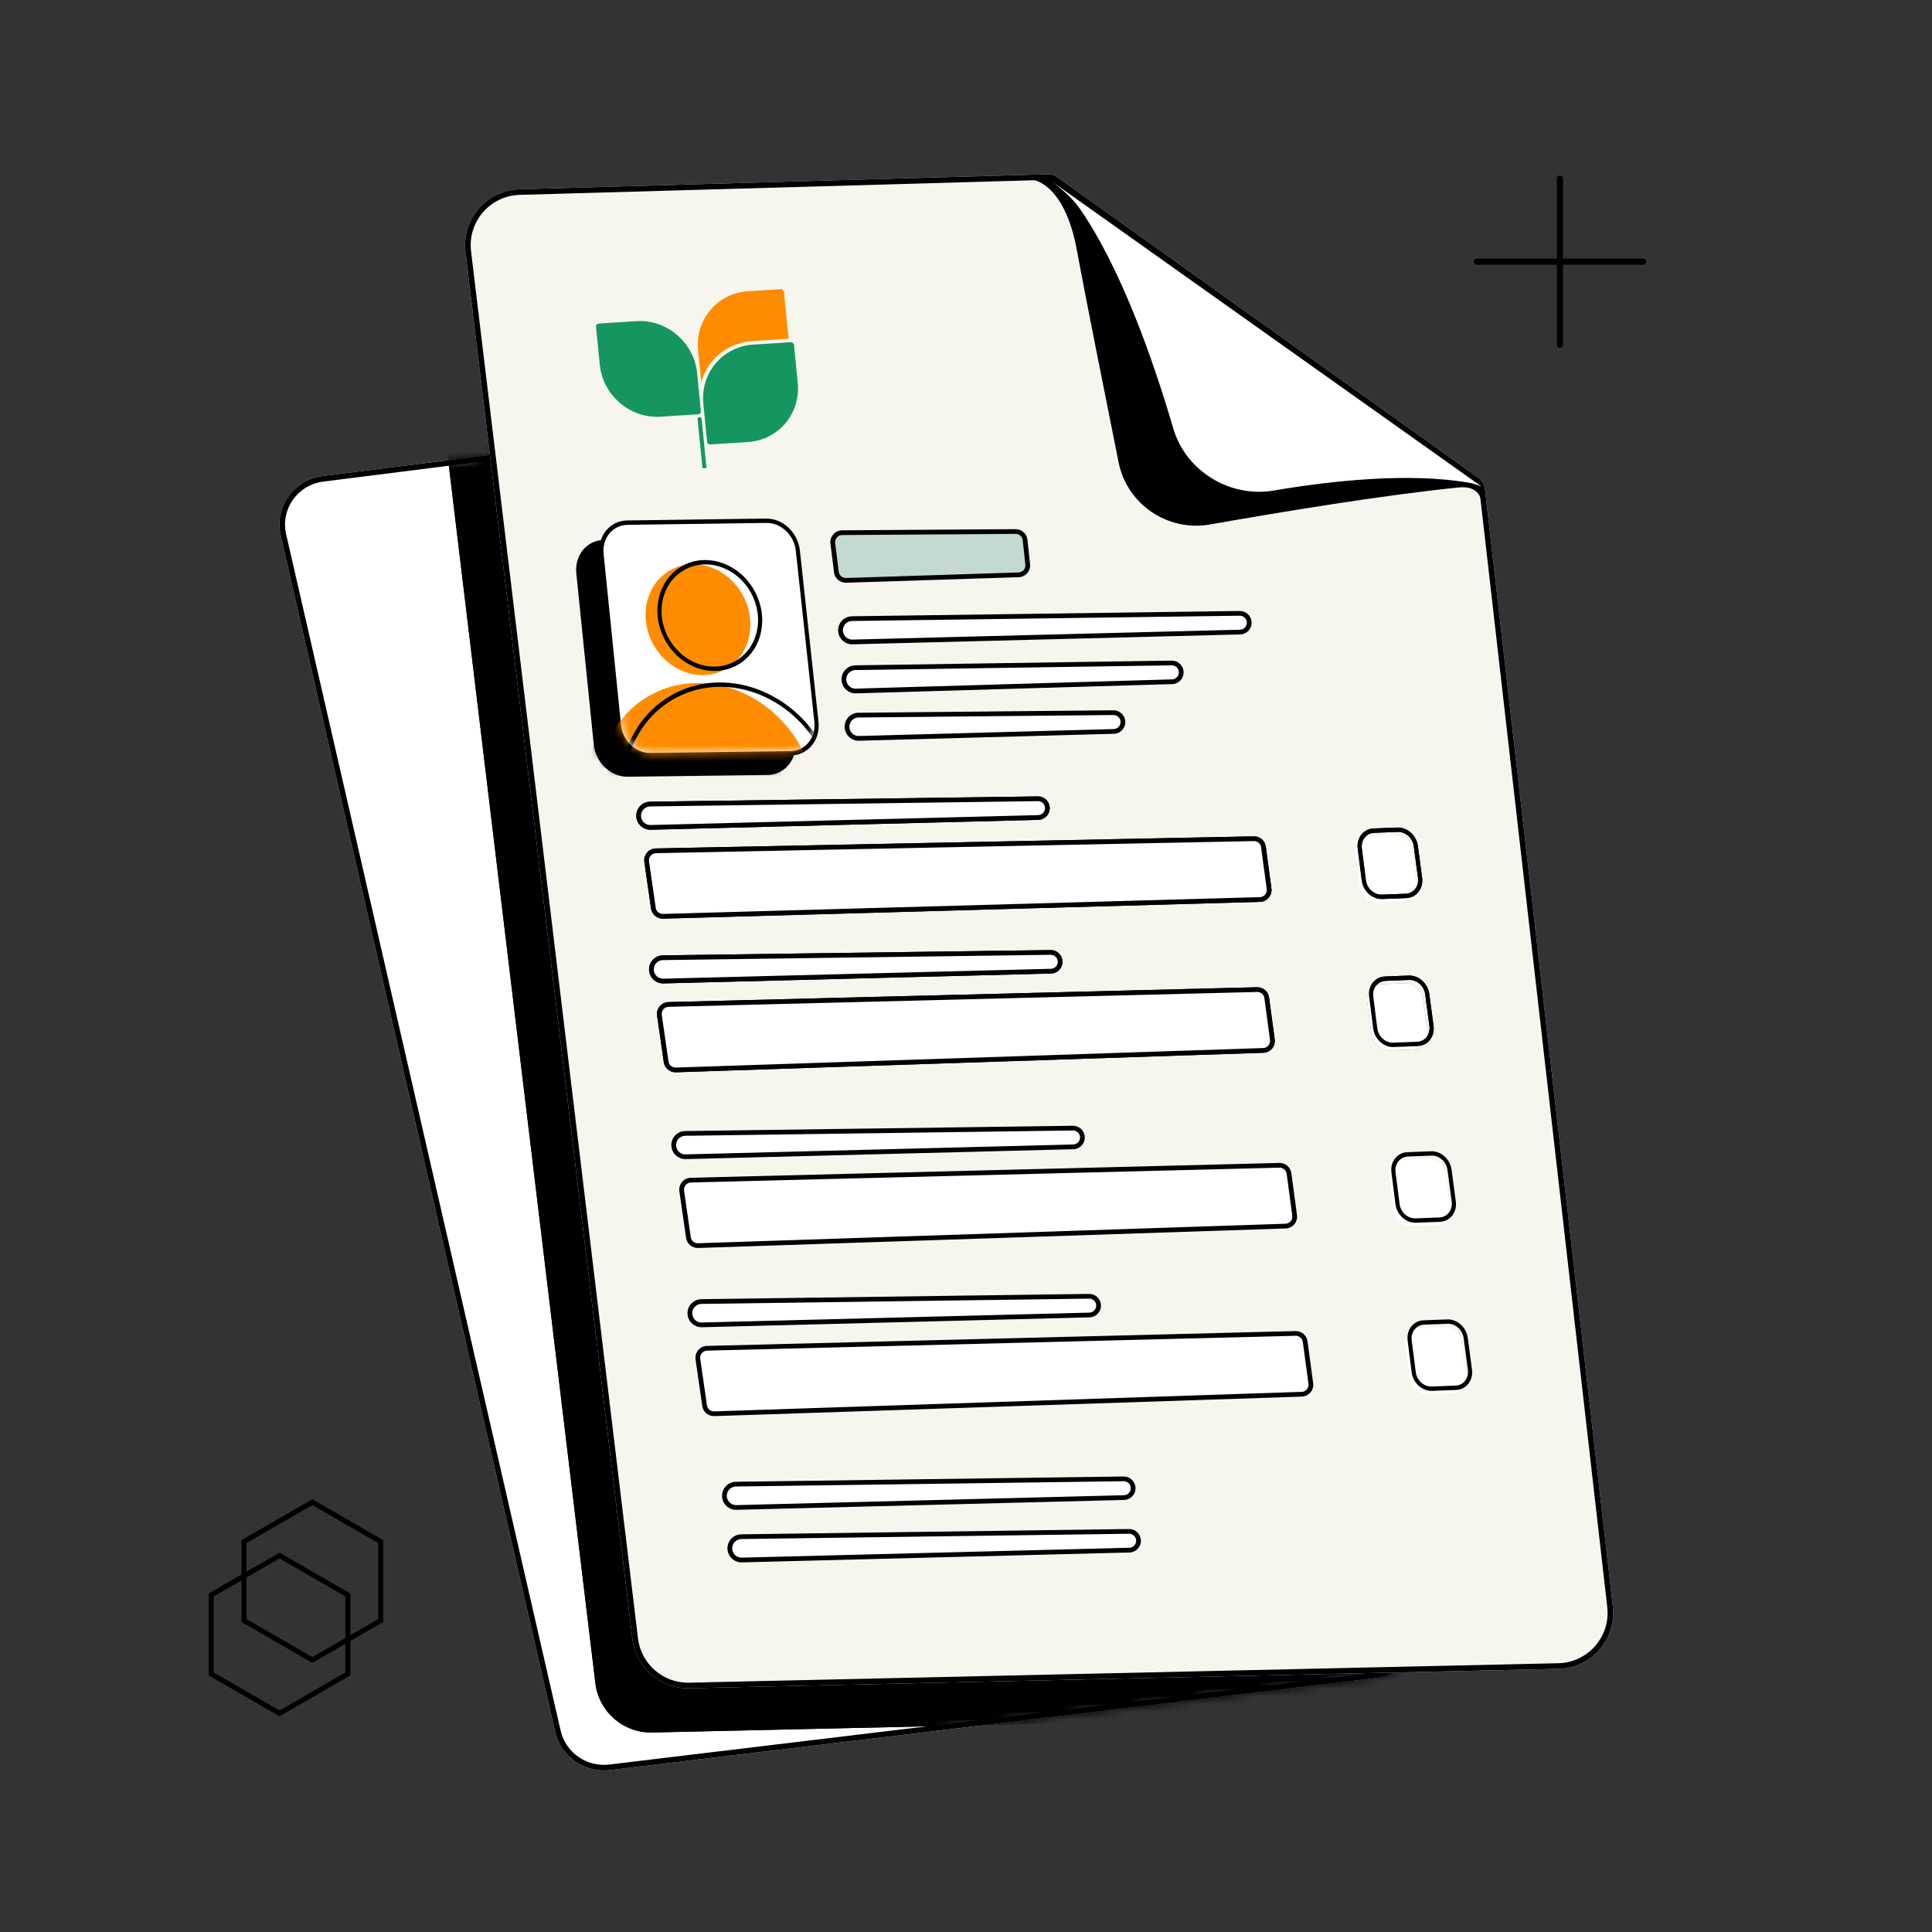
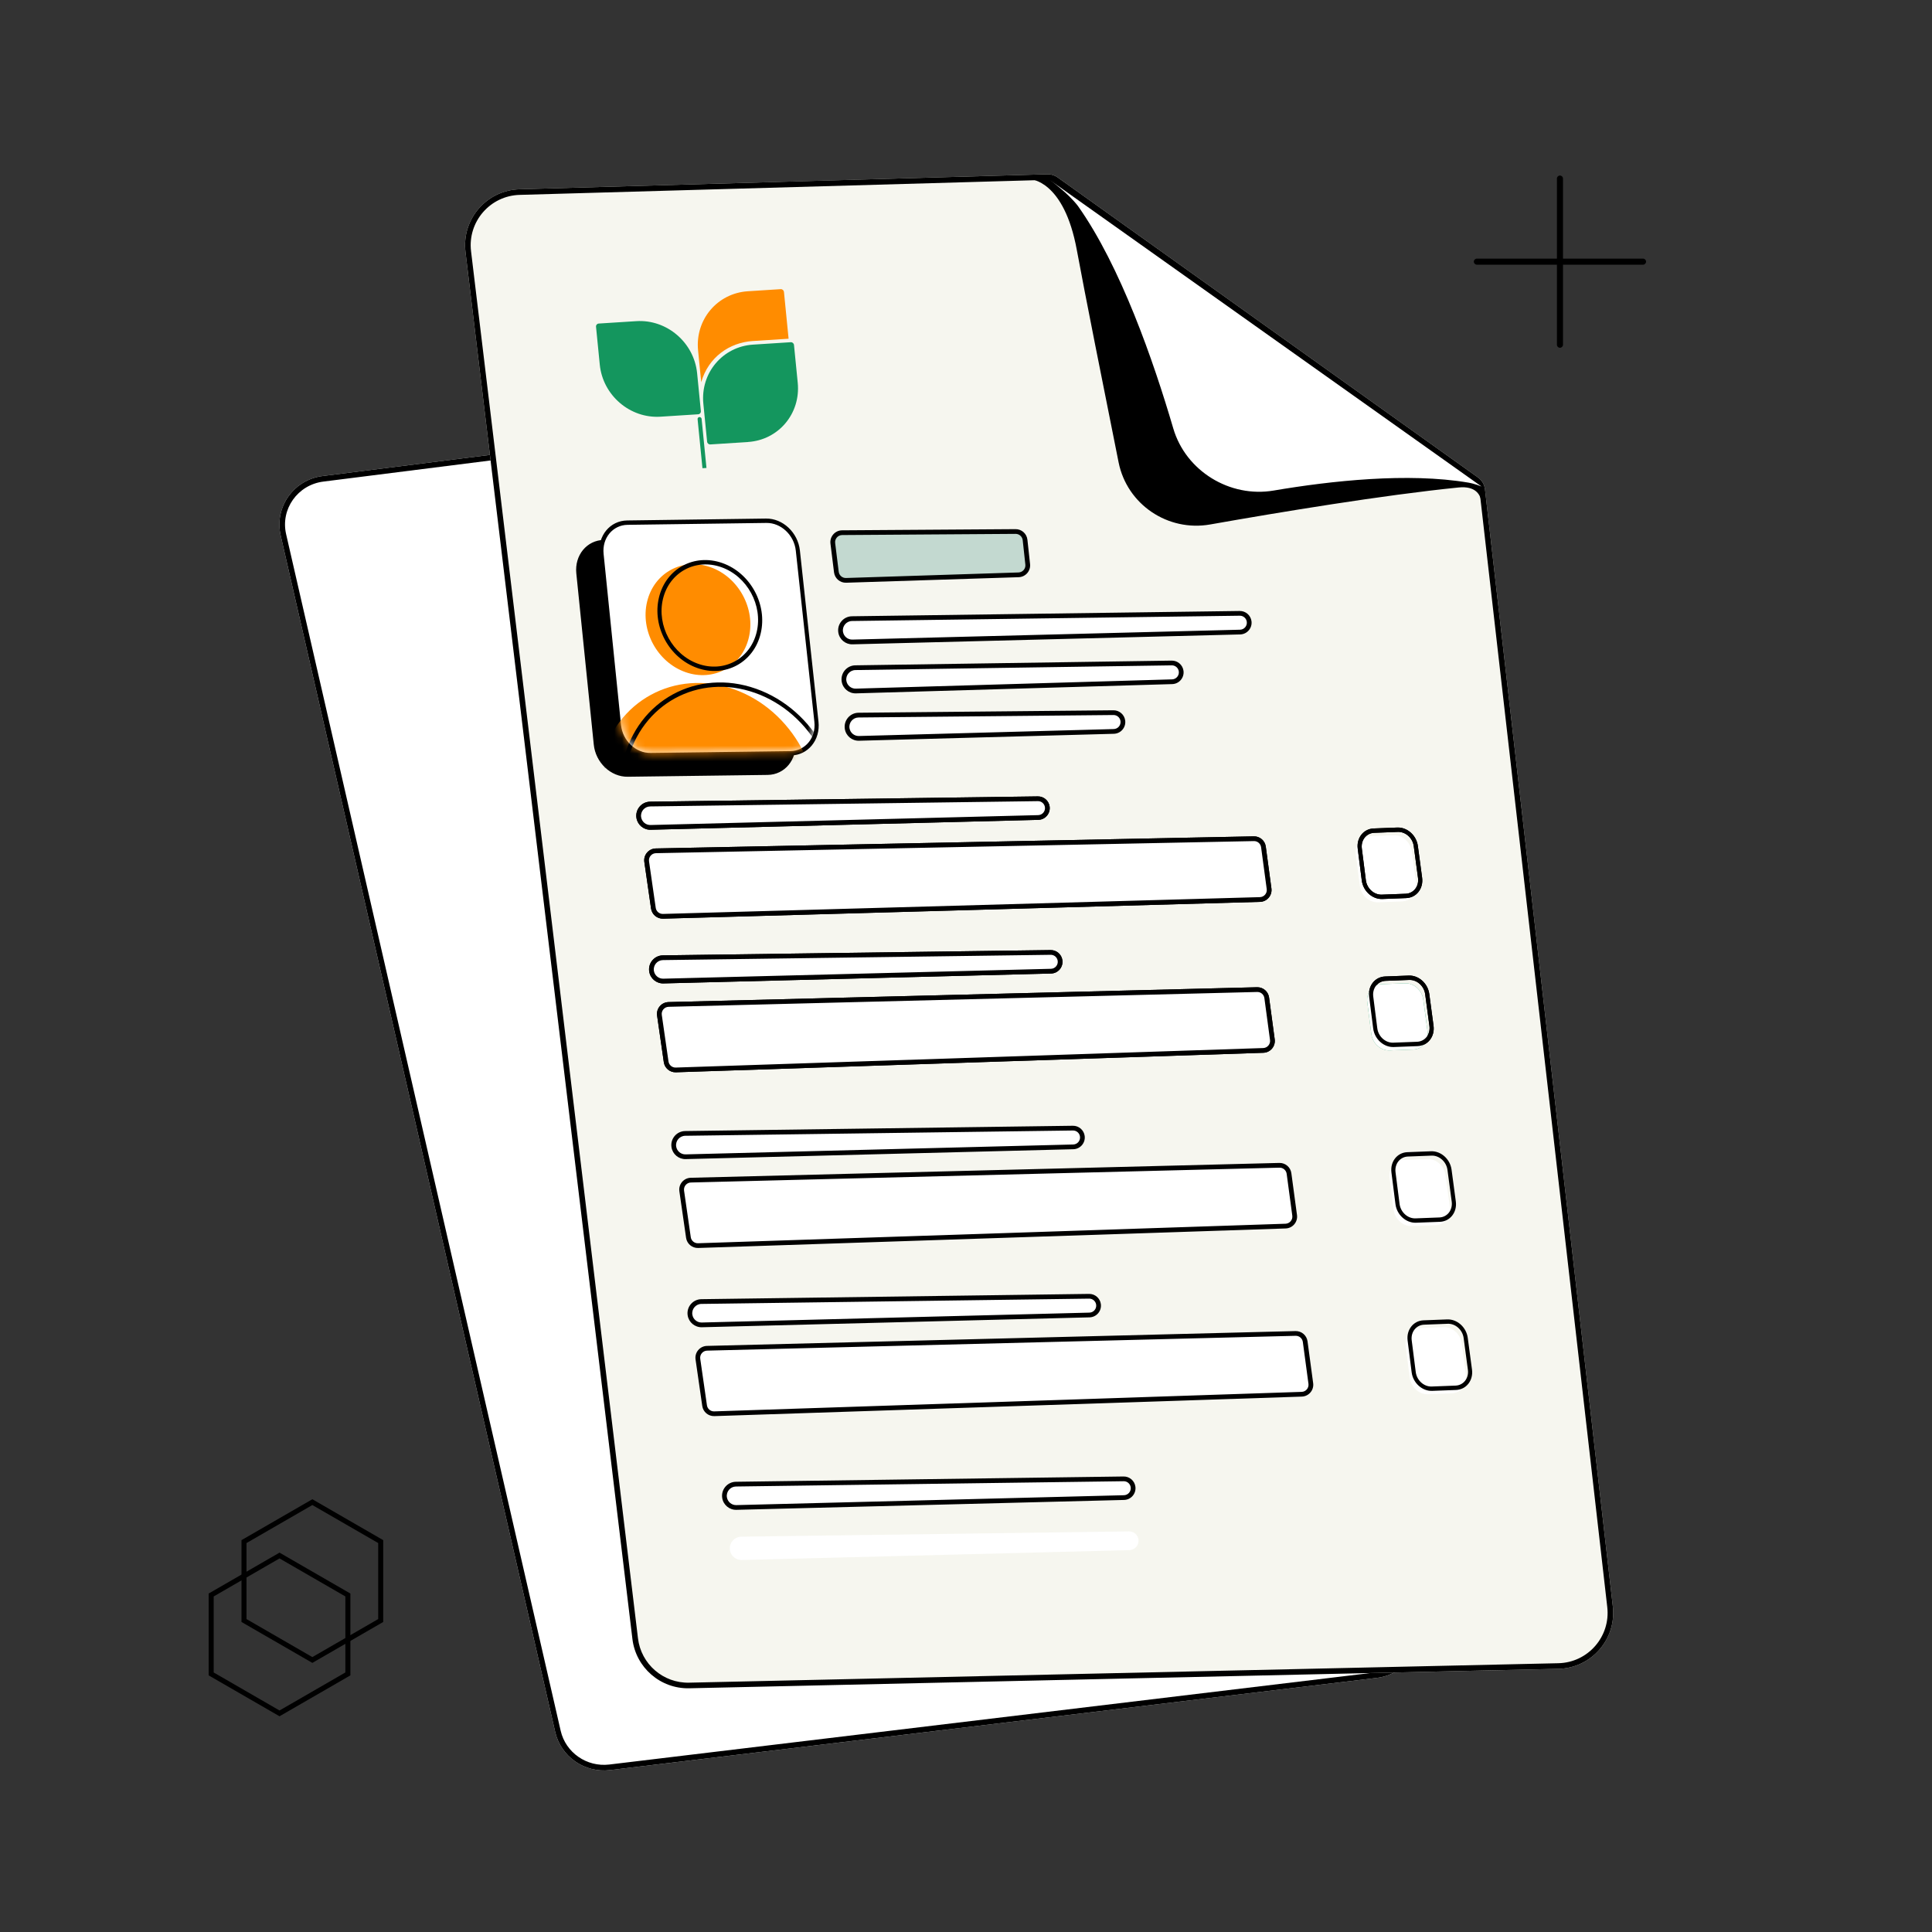
<svg xmlns="http://www.w3.org/2000/svg" width="250" height="250" viewBox="0 0 250 250" fill="none">
  <rect x="0" y="0" width="250" height="250" fill="#333333" stroke="none" />
  <g clip-path="url(#clip0_2679_6031)">
    <path d="M78.93 229.049L178.153 217.12C181.915 216.668 184.455 213.119 183.633 209.461L155.802 84.796C155.668 84.196 155.286 83.68 154.75 83.378L103.243 54.265C102.836 54.035 102.365 53.942 101.901 54.001L41.771 61.596C38.007 62.06 35.478 65.623 36.317 69.28L71.844 224.118C72.576 227.31 75.642 229.444 78.93 229.049Z" fill="white" />
    <path fill-rule="evenodd" clip-rule="evenodd" d="M182.927 209.62L182.926 209.619L155.095 84.954C155.005 84.554 154.751 84.21 154.394 84.008L102.887 54.895C102.615 54.742 102.302 54.68 101.992 54.719L41.86 62.315C38.513 62.727 36.282 65.888 37.023 69.118L72.55 223.956C73.198 226.781 75.917 228.681 78.844 228.329L178.067 216.401C181.412 215.999 183.652 212.85 182.927 209.62ZM41.771 61.596C38.007 62.06 35.478 65.623 36.317 69.28L71.844 224.118C72.576 227.31 75.642 229.444 78.93 229.049L178.153 217.12C181.915 216.668 184.455 213.119 183.633 209.461L155.802 84.796C155.668 84.196 155.286 83.68 154.75 83.378L103.243 54.265C102.836 54.035 102.365 53.942 101.901 54.001L41.771 61.596Z" fill="black" />
    <mask id="mask0_2679_6031" style="mask-type:alpha" maskUnits="userSpaceOnUse" x="36" y="53" width="148" height="177">
-       <path d="M78.932 229.05L178.155 217.121C181.917 216.669 184.457 213.12 183.635 209.462L155.804 84.797C155.67 84.197 155.287 83.681 154.752 83.379L103.245 54.266C102.838 54.036 102.367 53.943 101.903 54.002L41.773 61.597C38.009 62.061 35.48 65.624 36.319 69.281L71.846 224.119C72.579 227.311 75.644 229.445 78.932 229.05Z" fill="#F6F6EF" />
-     </mask>
+       </mask>
    <g mask="url(#mask0_2679_6031)">
      <path d="M84.396 224.183L196.872 221.666C201.137 221.571 204.397 217.829 203.906 213.591L187.363 69.035C187.294 68.424 186.968 67.871 186.467 67.513L132.058 28.675C131.672 28.4 131.207 28.258 130.734 28.272L62.448 30.215C58.179 30.323 54.931 34.082 55.441 38.322L77.042 217.807C77.488 221.508 80.669 224.267 84.396 224.183Z" fill="black" />
      <path fill-rule="evenodd" clip-rule="evenodd" d="M203.186 213.675L203.186 213.674L186.644 69.117C186.597 68.71 186.38 68.341 186.046 68.103L131.637 29.265C131.38 29.081 131.07 28.987 130.754 28.996L62.467 30.939C58.625 31.037 55.701 34.42 56.16 38.235L77.761 217.72C78.162 221.051 81.026 223.534 84.38 223.459L196.856 220.942C200.695 220.856 203.628 217.488 203.186 213.675ZM62.448 30.215C58.179 30.323 54.931 34.082 55.441 38.322L77.042 217.807C77.488 221.508 80.669 224.267 84.396 224.183L196.872 221.666C201.137 221.571 204.397 217.829 203.906 213.591L187.363 69.035C187.294 68.424 186.968 67.871 186.467 67.513L132.058 28.675C131.672 28.4 131.207 28.258 130.734 28.272L62.448 30.215Z" fill="black" />
    </g>
    <path d="M89.189 218.462L201.665 215.945C205.93 215.849 209.19 212.107 208.699 207.87L192.156 63.313C192.087 62.702 191.761 62.149 191.26 61.792L136.851 22.954C136.465 22.678 136 22.537 135.527 22.55L67.241 24.493C62.972 24.602 59.724 28.36 60.234 32.6L81.835 212.085C82.281 215.786 85.462 218.545 89.189 218.462Z" fill="#F6F6EF" />
    <path fill-rule="evenodd" clip-rule="evenodd" d="M207.979 207.953L207.979 207.952L191.437 63.396C191.39 62.988 191.173 62.62 190.839 62.381L136.43 23.543L136.851 22.954L191.26 61.792C191.761 62.149 192.087 62.702 192.156 63.313L208.699 207.87C209.19 212.107 205.93 215.849 201.665 215.945L89.189 218.462C85.462 218.545 82.281 215.786 81.835 212.085L60.234 32.6C59.724 28.36 62.972 24.602 67.241 24.493L135.527 22.55C136 22.537 136.465 22.678 136.851 22.954L136.43 23.543C136.173 23.36 135.863 23.265 135.547 23.274L67.26 25.217C63.418 25.315 60.494 28.698 60.953 32.513L82.554 211.999C82.955 215.33 85.819 217.813 89.173 217.738L201.649 215.22C205.488 215.135 208.421 211.767 207.979 207.953Z" fill="black" />
    <path d="M84.546 117.518L83.678 111.496C83.573 110.767 84.13 110.111 84.866 110.096L162.248 108.529C162.871 108.516 163.404 108.973 163.487 109.591L164.216 115.007C164.313 115.728 163.763 116.374 163.036 116.395L85.794 118.568C85.171 118.586 84.635 118.134 84.546 117.518Z" fill="white" />
    <path fill-rule="evenodd" clip-rule="evenodd" d="M162.243 108.223C163.022 108.207 163.689 108.778 163.792 109.55L164.521 114.966C164.642 115.868 163.956 116.676 163.046 116.701L85.804 118.875C85.026 118.896 84.356 118.332 84.245 117.562L83.377 111.54C83.246 110.629 83.942 109.809 84.862 109.79L162.243 108.223ZM163.185 109.632C163.123 109.169 162.723 108.826 162.256 108.836L84.874 110.402C84.322 110.414 83.905 110.906 83.984 111.452L84.851 117.475C84.918 117.937 85.32 118.275 85.787 118.262L163.029 116.089C163.575 116.074 163.987 115.589 163.914 115.048L163.185 109.632Z" fill="black" />
    <path d="M134.348 105.783L84.189 107.063C83.431 107.082 82.776 106.536 82.659 105.787C82.517 104.88 83.211 104.057 84.13 104.044L134.301 103.36C134.916 103.352 135.44 103.806 135.519 104.417C135.611 105.129 135.066 105.765 134.348 105.783Z" fill="white" />
    <path fill-rule="evenodd" clip-rule="evenodd" d="M134.296 103.054C135.068 103.043 135.724 103.613 135.823 104.378C135.938 105.27 135.255 106.066 134.356 106.089L84.197 107.369C83.285 107.392 82.498 106.736 82.356 105.835C82.185 104.743 83.021 103.753 84.126 103.738L134.296 103.054ZM135.215 104.456C135.156 104 134.765 103.66 134.305 103.667L84.134 104.351C83.402 104.361 82.848 105.017 82.962 105.74C83.055 106.337 83.577 106.772 84.181 106.757L134.34 105.477C134.877 105.463 135.284 104.988 135.215 104.456Z" fill="black" />
    <path d="M108.229 74.026L107.766 70.306C107.675 69.579 108.24 68.935 108.973 68.93L131.417 68.778C132.046 68.774 132.575 69.246 132.643 69.871L132.987 73.026C133.064 73.736 132.521 74.361 131.808 74.383L109.484 75.099C108.851 75.119 108.307 74.654 108.229 74.026Z" fill="#C3D9D0" />
    <path fill-rule="evenodd" clip-rule="evenodd" d="M131.414 68.471C132.2 68.466 132.862 69.056 132.947 69.837L133.29 72.992C133.386 73.879 132.708 74.66 131.816 74.689L109.492 75.404C108.701 75.43 108.021 74.848 107.923 74.063L107.461 70.343C107.348 69.434 108.054 68.629 108.97 68.623L131.414 68.471ZM132.338 69.903C132.287 69.434 131.889 69.08 131.418 69.083L108.974 69.235C108.424 69.239 108.001 69.722 108.069 70.268L108.531 73.987C108.59 74.458 108.998 74.807 109.473 74.792L131.797 74.076C132.332 74.059 132.739 73.591 132.681 73.059L132.338 69.903Z" fill="black" />
    <path d="M160.468 81.791L110.309 83.07C109.551 83.09 108.897 82.544 108.779 81.795C108.637 80.888 109.331 80.064 110.25 80.052L160.421 79.368C161.036 79.359 161.56 79.814 161.639 80.424C161.731 81.137 161.186 81.772 160.468 81.791Z" fill="white" />
    <path fill-rule="evenodd" clip-rule="evenodd" d="M160.416 79.061C161.188 79.05 161.844 79.62 161.943 80.385C162.058 81.277 161.375 82.073 160.476 82.096L110.317 83.376C109.405 83.399 108.618 82.743 108.477 81.842C108.305 80.75 109.141 79.76 110.246 79.745L160.416 79.061ZM161.335 80.463C161.276 80.007 160.885 79.667 160.425 79.673L110.254 80.357C109.522 80.367 108.968 81.023 109.082 81.747C109.175 82.344 109.697 82.779 110.301 82.763L160.46 81.484C160.997 81.47 161.404 80.995 161.335 80.463Z" fill="black" />
    <path d="M151.671 88.215L110.75 89.414C109.991 89.436 109.333 88.89 109.216 88.14C109.074 87.234 109.766 86.412 110.683 86.398L151.617 85.788C152.235 85.779 152.76 86.234 152.839 86.846C152.931 87.558 152.388 88.194 151.671 88.215Z" fill="white" />
    <path fill-rule="evenodd" clip-rule="evenodd" d="M151.615 85.483C152.388 85.471 153.046 86.042 153.145 86.808C153.26 87.7 152.58 88.496 151.682 88.522L110.761 89.721C109.847 89.748 109.056 89.091 108.915 88.189C108.744 87.099 109.577 86.109 110.68 86.093L151.615 85.483ZM152.537 86.887C152.478 86.429 152.085 86.089 151.624 86.096L110.69 86.706C109.959 86.716 109.407 87.372 109.52 88.094C109.614 88.692 110.138 89.126 110.743 89.109L151.664 87.91C152.2 87.894 152.606 87.419 152.537 86.887Z" fill="black" />
    <path d="M144.125 94.646L111.151 95.545C110.395 95.565 109.741 95.021 109.623 94.273C109.481 93.366 110.178 92.544 111.096 92.535L144.08 92.216C144.696 92.21 145.218 92.665 145.297 93.276C145.389 93.99 144.844 94.626 144.125 94.646Z" fill="white" />
    <path fill-rule="evenodd" clip-rule="evenodd" d="M144.076 91.91C144.847 91.903 145.501 92.473 145.6 93.237L145.296 93.276L145.6 93.237C145.715 94.13 145.033 94.928 144.132 94.952L111.159 95.851C110.248 95.876 109.461 95.221 109.32 94.321C109.149 93.229 109.987 92.24 111.092 92.229L144.076 91.91ZM144.992 93.315C144.933 92.859 144.542 92.518 144.082 92.523L111.098 92.842C110.366 92.849 109.812 93.504 109.925 94.226C110.018 94.822 110.539 95.255 111.142 95.239L144.116 94.34C144.654 94.325 145.061 93.849 144.992 93.315Z" fill="black" />
    <path d="M86.198 137.399L85.33 131.375C85.226 130.649 85.779 129.994 86.512 129.976L162.668 128.056C163.293 128.04 163.83 128.497 163.913 129.117L164.642 134.535C164.739 135.253 164.194 135.898 163.469 135.923L87.452 138.449C86.828 138.469 86.288 138.017 86.198 137.399Z" fill="white" />
    <path fill-rule="evenodd" clip-rule="evenodd" d="M162.661 127.749C163.443 127.729 164.114 128.301 164.218 129.076L164.947 134.493C165.068 135.392 164.386 136.198 163.48 136.228L87.463 138.754C86.683 138.78 86.008 138.215 85.896 137.442L85.028 131.418C84.897 130.51 85.588 129.692 86.505 129.669L162.661 127.749ZM163.611 129.157C163.548 128.692 163.146 128.349 162.677 128.361L86.521 130.281C85.971 130.295 85.556 130.786 85.635 131.331L86.503 137.354C86.569 137.818 86.975 138.157 87.443 138.142L163.459 135.616C164.003 135.598 164.412 135.114 164.34 134.575L163.611 129.157Z" fill="black" />
    <path d="M136.001 125.668L85.842 126.947C85.085 126.967 84.43 126.421 84.312 125.672C84.17 124.764 84.865 123.941 85.783 123.929L135.954 123.245C136.569 123.236 137.094 123.691 137.172 124.301C137.264 125.014 136.719 125.649 136.001 125.668Z" fill="white" />
    <path fill-rule="evenodd" clip-rule="evenodd" d="M135.949 122.939C136.72 122.928 137.376 123.498 137.475 124.263C137.59 125.155 136.908 125.951 136.008 125.974L85.849 127.254C84.938 127.277 84.15 126.621 84.009 125.72C83.838 124.628 84.673 123.638 85.778 123.623L135.949 122.939ZM136.867 124.341C136.809 123.885 136.417 123.545 135.957 123.551L85.786 124.235C85.054 124.245 84.501 124.901 84.614 125.625C84.708 126.222 85.229 126.657 85.833 126.641L135.992 125.362C136.529 125.348 136.936 124.873 136.867 124.341Z" fill="black" />
    <path d="M145.447 193.787L95.288 195.066C94.53 195.086 93.875 194.54 93.758 193.791C93.615 192.884 94.31 192.06 95.228 192.048L145.399 191.364C146.015 191.355 146.539 191.81 146.618 192.421C146.709 193.133 146.165 193.769 145.447 193.787Z" fill="white" />
    <path fill-rule="evenodd" clip-rule="evenodd" d="M145.395 191.057C146.166 191.046 146.823 191.616 146.921 192.381C147.036 193.273 146.354 194.069 145.454 194.092L95.295 195.372C94.384 195.395 93.596 194.739 93.455 193.838C93.284 192.746 94.119 191.756 95.224 191.741L145.395 191.057ZM146.314 192.459C146.255 192.003 145.863 191.663 145.403 191.669L95.233 192.353C94.5 192.363 93.947 193.02 94.06 193.743C94.154 194.34 94.676 194.775 95.28 194.76L145.439 193.48C145.975 193.466 146.382 192.991 146.314 192.459Z" fill="black" />
    <path d="M146.145 200.585L95.986 201.864C95.228 201.884 94.573 201.338 94.456 200.589C94.314 199.681 95.008 198.858 95.927 198.846L146.097 198.162C146.713 198.153 147.237 198.608 147.316 199.218C147.408 199.931 146.863 200.566 146.145 200.585Z" fill="white" />
-     <path fill-rule="evenodd" clip-rule="evenodd" d="M146.092 197.856C146.863 197.845 147.52 198.415 147.619 199.18C147.734 200.072 147.051 200.868 146.152 200.891L95.993 202.171C95.081 202.194 94.294 201.538 94.152 200.637C93.981 199.545 94.817 198.555 95.921 198.54L146.092 197.856ZM147.011 199.258C146.952 198.802 146.561 198.462 146.101 198.468L95.93 199.152C95.198 199.162 94.644 199.818 94.758 200.542C94.851 201.139 95.373 201.574 95.977 201.558L146.136 200.279C146.673 200.265 147.08 199.79 147.011 199.258Z" fill="black" />
    <path d="M96.146 69.901L78.185 70.147C76.118 70.175 74.616 71.99 74.841 74.188L77.099 96.344C77.321 98.52 79.15 100.253 81.195 100.227L99.304 99.991C101.383 99.964 102.888 98.132 102.648 95.922L100.242 73.756C100.007 71.591 98.183 69.874 96.146 69.901Z" fill="black" />
    <path fill-rule="evenodd" clip-rule="evenodd" d="M99.977 73.764C99.758 71.753 98.064 70.159 96.174 70.184L78.212 70.43C76.293 70.457 74.899 72.141 75.107 74.183L77.365 96.339C77.571 98.359 79.269 99.969 81.169 99.944L99.278 99.708C101.208 99.683 102.606 97.982 102.383 95.93L99.977 73.764ZM96.12 69.618C98.301 69.589 100.256 71.428 100.508 73.749L102.914 95.914C103.171 98.283 101.559 100.245 99.332 100.274L81.223 100.51C79.031 100.538 77.071 98.681 76.834 96.35L74.575 74.194C74.335 71.838 75.944 69.895 78.159 69.864L96.12 69.618Z" fill="black" />
    <mask id="mask1_2679_6031" style="mask-type:alpha" maskUnits="userSpaceOnUse" x="75" y="70" width="28" height="30">
      <path d="M95.968 70.146L78.412 70.386C76.345 70.414 74.843 72.228 75.068 74.427L77.277 96.103C77.499 98.279 79.328 100.012 81.374 99.986L99.074 99.755C101.153 99.728 102.658 97.897 102.418 95.686L100.064 74.001C99.829 71.835 98.004 70.118 95.968 70.146Z" fill="black" />
    </mask>
    <g mask="url(#mask1_2679_6031)">
-       <path d="M102.35 110.781C100.475 118.631 92.785 122.818 85.174 120.133C77.563 117.447 72.913 108.906 74.788 101.056C76.663 93.207 84.353 89.02 91.965 91.705C99.576 94.391 104.225 102.931 102.35 110.781Z" fill="black" />
      <path fill-rule="evenodd" clip-rule="evenodd" d="M88.16 119.53C95.484 122.114 102.885 118.085 104.689 110.531C106.494 102.977 102.019 94.758 94.695 92.173C87.371 89.589 79.97 93.618 78.166 101.172C76.361 108.727 80.836 116.945 88.16 119.53ZM88.032 120.065C95.643 122.751 103.333 118.564 105.208 110.714C107.084 102.864 102.434 94.323 94.823 91.638C87.212 88.952 79.522 93.139 77.647 100.989C75.772 108.839 80.421 117.38 88.032 120.065Z" fill="black" />
    </g>
    <path d="M93.901 85.024C93.005 88.773 89.332 90.773 85.697 89.491C82.061 88.208 79.84 84.128 80.736 80.378C81.631 76.629 85.305 74.629 88.94 75.912C92.576 77.194 94.797 81.274 93.901 85.024Z" fill="black" />
-     <path fill-rule="evenodd" clip-rule="evenodd" d="M87.358 88.419C90.706 89.6 94.09 87.758 94.915 84.304C95.74 80.85 93.694 77.093 90.346 75.911C86.997 74.729 83.613 76.572 82.788 80.025C81.963 83.479 84.009 87.237 87.358 88.419ZM87.23 88.954C90.865 90.237 94.539 88.237 95.434 84.488C96.33 80.738 94.109 76.658 90.473 75.375C86.838 74.093 83.165 76.093 82.269 79.842C81.373 83.592 83.594 87.672 87.23 88.954Z" fill="black" />
    <path d="M99.144 67.384L81.183 67.63C79.116 67.658 77.614 69.472 77.839 71.671L80.097 93.827C80.319 96.002 82.148 97.736 84.194 97.709L102.302 97.474C104.381 97.446 105.886 95.615 105.646 93.404L103.24 71.239C103.005 69.073 101.181 67.356 99.144 67.384Z" fill="white" />
    <path fill-rule="evenodd" clip-rule="evenodd" d="M102.975 71.246C102.757 69.236 101.062 67.641 99.172 67.667L81.21 67.913C79.291 67.939 77.897 69.623 78.105 71.665L80.363 93.821C80.569 95.841 82.267 97.451 84.167 97.426L102.276 97.191C104.206 97.165 105.604 95.465 105.381 93.412L102.975 71.246ZM99.118 67.101C101.299 67.071 103.254 68.911 103.506 71.231L105.912 93.397C106.169 95.765 104.557 97.728 102.33 97.757L84.221 97.992C82.029 98.021 80.069 96.164 79.832 93.832L77.573 71.677C77.333 69.321 78.942 67.377 81.157 67.347L99.118 67.101Z" fill="black" />
    <mask id="mask2_2679_6031" style="mask-type:alpha" maskUnits="userSpaceOnUse" x="78" y="67" width="28" height="31">
      <path d="M98.966 67.628L81.41 67.869C79.343 67.897 77.841 69.711 78.066 71.91L80.275 93.586C80.497 95.761 82.326 97.495 84.372 97.468L102.072 97.238C104.151 97.211 105.656 95.379 105.416 93.169L103.062 71.483C102.827 69.318 101.002 67.601 98.966 67.628Z" fill="white" />
    </mask>
    <g mask="url(#mask2_2679_6031)">
      <path d="M105.348 108.264C103.473 116.114 95.783 120.301 88.172 117.615C80.561 114.93 75.911 106.389 77.786 98.539C79.662 90.689 87.352 86.502 94.963 89.188C102.574 91.873 107.223 100.414 105.348 108.264Z" fill="#FF8C00" />
      <path fill-rule="evenodd" clip-rule="evenodd" d="M91.158 117.012C98.482 119.596 105.883 115.567 107.687 108.013C109.492 100.459 105.017 92.24 97.693 89.656C90.369 87.072 82.969 91.1 81.164 98.655C79.359 106.209 83.834 114.428 91.158 117.012ZM91.03 117.548C98.641 120.233 106.331 116.046 108.207 108.196C110.082 100.346 105.432 91.806 97.821 89.12C90.21 86.435 82.52 90.621 80.645 98.472C78.769 106.322 83.419 114.862 91.03 117.548Z" fill="black" />
    </g>
    <path d="M96.899 82.506C96.003 86.256 92.33 88.256 88.695 86.973C85.059 85.69 82.838 81.611 83.734 77.861C84.629 74.111 88.303 72.111 91.938 73.394C95.574 74.677 97.795 78.756 96.899 82.506Z" fill="#FF8C00" />
    <path fill-rule="evenodd" clip-rule="evenodd" d="M90.356 85.901C93.704 87.083 97.088 85.241 97.913 81.787C98.738 78.333 96.692 74.575 93.344 73.393C89.995 72.212 86.611 74.054 85.786 77.508C84.961 80.962 87.007 84.72 90.356 85.901ZM90.228 86.437C93.863 87.72 97.537 85.72 98.432 81.97C99.328 78.22 97.107 74.141 93.472 72.858C89.836 71.575 86.162 73.575 85.267 77.325C84.371 81.074 86.592 85.154 90.228 86.437Z" fill="black" />
    <path d="M96.793 57.199L91.916 57.51C91.707 57.522 91.521 57.362 91.5 57.152L91.014 52.243C90.621 48.273 93.501 44.847 97.447 44.594L102.328 44.282C102.536 44.27 102.721 44.43 102.742 44.64L103.227 49.54C103.621 53.516 100.738 56.941 96.79 57.192" fill="#14965E" />
    <path d="M90.207 48.3L90.693 53.207C90.71 53.417 90.556 53.596 90.347 53.608L85.473 53.92C81.523 54.172 78.004 51.155 77.61 47.181L77.125 42.279C77.103 42.067 77.256 41.883 77.467 41.868L82.342 41.557C86.29 41.304 89.812 44.322 90.207 48.298" fill="#14965E" />
    <path d="M90.791 54.236L91.417 60.553L90.897 60.586L90.271 54.269C90.254 54.171 90.292 54.073 90.371 54.016C90.449 53.959 90.555 53.953 90.643 53.999C90.732 54.045 90.789 54.137 90.791 54.236Z" fill="#14965E" />
    <path d="M90.738 49.456L90.331 45.34C89.937 41.369 92.817 37.944 96.764 37.689L101.029 37.416C101.238 37.407 101.422 37.566 101.444 37.776L102.043 43.831L97.403 44.128C94.383 44.321 91.655 46.228 90.738 49.456Z" fill="#FF8C00" />
    <path d="M191.698 65.131L191.648 64.689C191.503 64.022 190.937 62.857 188.751 63.078C178.91 64.071 165.584 66.278 156.599 67.865C151.122 68.832 145.842 65.284 144.747 59.831C142.921 50.733 140.346 37.818 139.339 32.342C137.677 23.306 133.338 23.2 133.338 23.2C133.338 23.2 134.934 22.501 136.37 23.45C155.834 36.316 191.407 62.54 191.407 62.54L191.648 64.689C191.705 64.947 191.698 65.131 191.698 65.131Z" fill="black" />
    <path d="M135.864 23.309L191.706 62.951C191.706 62.951 190.854 62.595 190.014 62.452C182.197 61.121 172.203 62.222 164.809 63.477C159.137 64.44 153.439 60.954 151.82 55.434C149.273 46.745 145.012 34.455 139.483 26.651C138.218 25.005 136.067 23.453 135.864 23.309Z" fill="white" />
    <path d="M180.33 108.079L177.27 108.198C176.105 108.243 175.285 109.287 175.442 110.523L175.965 114.632C176.121 115.855 177.176 116.806 178.329 116.762L181.416 116.645C182.587 116.6 183.41 115.547 183.244 114.304L182.693 110.194C182.53 108.977 181.477 108.035 180.33 108.079Z" fill="white" />
    <path fill-rule="evenodd" clip-rule="evenodd" d="M182.941 109.496C182.798 108.433 181.879 107.61 180.877 107.649L177.818 107.767C176.8 107.807 176.084 108.718 176.221 109.798L176.744 113.907C176.88 114.975 177.802 115.806 178.808 115.767L181.896 115.65C182.919 115.611 183.637 114.691 183.491 113.606L182.941 109.496ZM180.809 107.084C182.102 107.034 183.288 108.096 183.472 109.467L184.022 113.577C184.21 114.977 183.283 116.164 181.963 116.214L178.876 116.332C177.577 116.381 176.388 115.31 176.213 113.931L175.69 109.822C175.513 108.43 176.437 107.254 177.749 107.203L180.809 107.084Z" fill="black" />
    <path d="M181.812 127.239L178.753 127.357C177.588 127.402 176.767 128.446 176.925 129.682L177.448 133.791C177.603 135.014 178.659 135.966 179.811 135.922L182.899 135.804C184.07 135.759 184.892 134.706 184.726 133.463L184.175 129.353C184.012 128.136 182.96 127.194 181.812 127.239Z" fill="#14965E" />
    <path fill-rule="evenodd" clip-rule="evenodd" d="M184.418 128.651C184.276 127.588 183.357 126.765 182.355 126.804L179.295 126.923C178.278 126.962 177.561 127.873 177.699 128.953L178.222 133.062C178.358 134.13 179.279 134.961 180.286 134.923L183.373 134.805C184.396 134.766 185.114 133.846 184.969 132.761L184.418 128.651ZM182.287 126.24C183.579 126.189 184.765 127.251 184.949 128.622L185.5 132.732C185.687 134.132 184.761 135.319 183.441 135.369L180.354 135.487C179.055 135.537 177.866 134.465 177.691 133.087L177.167 128.978C176.99 127.585 177.915 126.409 179.227 126.358L182.287 126.24Z" fill="black" />
    <path fill-rule="evenodd" clip-rule="evenodd" d="M183.806 129.502C184.037 129.738 184.076 130.09 183.892 130.29L181.015 133.424L179.129 131.62C178.891 131.393 178.84 131.039 179.015 130.831C179.19 130.622 179.524 130.637 179.762 130.864L180.819 131.875L183.055 129.439C183.239 129.239 183.575 129.267 183.806 129.502Z" fill="white" />
    <path d="M84.546 117.518L83.678 111.496C83.573 110.767 84.13 110.111 84.866 110.096L162.248 108.529C162.871 108.516 163.404 108.973 163.487 109.591L164.216 115.007C164.313 115.728 163.763 116.374 163.036 116.395L85.794 118.568C85.171 118.586 84.635 118.134 84.546 117.518Z" fill="white" />
    <path fill-rule="evenodd" clip-rule="evenodd" d="M162.243 108.223C163.022 108.207 163.689 108.778 163.792 109.55L164.521 114.966C164.642 115.868 163.956 116.676 163.046 116.701L85.804 118.875C85.026 118.896 84.356 118.332 84.245 117.562L83.377 111.54C83.246 110.629 83.942 109.809 84.862 109.79L162.243 108.223ZM163.185 109.632C163.123 109.169 162.723 108.826 162.256 108.836L84.874 110.402C84.322 110.414 83.905 110.906 83.984 111.452L84.851 117.475C84.918 117.937 85.32 118.275 85.787 118.262L163.029 116.089C163.575 116.074 163.987 115.589 163.914 115.048L163.185 109.632Z" fill="black" />
    <path d="M134.348 105.783L84.189 107.063C83.431 107.082 82.776 106.536 82.659 105.787C82.517 104.88 83.211 104.057 84.13 104.044L134.301 103.36C134.916 103.352 135.44 103.806 135.519 104.417C135.611 105.129 135.066 105.765 134.348 105.783Z" fill="white" />
    <path fill-rule="evenodd" clip-rule="evenodd" d="M134.296 103.054C135.068 103.043 135.724 103.613 135.823 104.378C135.938 105.27 135.255 106.066 134.356 106.089L84.197 107.369C83.285 107.392 82.498 106.736 82.356 105.835C82.185 104.743 83.021 103.753 84.126 103.738L134.296 103.054ZM135.215 104.456C135.156 104 134.765 103.66 134.305 103.667L84.134 104.351C83.402 104.361 82.848 105.017 82.962 105.74C83.055 106.337 83.577 106.772 84.181 106.757L134.34 105.477C134.877 105.463 135.284 104.988 135.215 104.456Z" fill="black" />
    <path d="M86.198 137.399L85.33 131.375C85.226 130.649 85.779 129.994 86.512 129.976L162.668 128.056C163.293 128.04 163.83 128.497 163.913 129.117L164.642 134.535C164.739 135.253 164.194 135.898 163.469 135.923L87.452 138.449C86.828 138.469 86.288 138.017 86.198 137.399Z" fill="white" />
    <path fill-rule="evenodd" clip-rule="evenodd" d="M162.661 127.749C163.443 127.729 164.114 128.301 164.218 129.076L164.947 134.493C165.068 135.392 164.386 136.198 163.48 136.228L87.463 138.754C86.683 138.78 86.008 138.215 85.896 137.442L85.028 131.418C84.897 130.51 85.588 129.692 86.505 129.669L162.661 127.749ZM163.611 129.157C163.548 128.692 163.146 128.349 162.677 128.361L86.521 130.281C85.971 130.295 85.556 130.786 85.635 131.331L86.503 137.354C86.569 137.818 86.975 138.157 87.443 138.142L163.459 135.616C164.003 135.598 164.412 135.114 164.34 134.575L163.611 129.157Z" fill="black" />
    <path d="M136.001 125.668L85.842 126.947C85.085 126.967 84.43 126.421 84.312 125.672C84.17 124.764 84.865 123.941 85.783 123.929L135.954 123.245C136.569 123.236 137.094 123.691 137.172 124.301C137.264 125.014 136.719 125.649 136.001 125.668Z" fill="white" />
    <path fill-rule="evenodd" clip-rule="evenodd" d="M135.949 122.939C136.72 122.928 137.376 123.498 137.475 124.263C137.59 125.155 136.908 125.951 136.008 125.974L85.849 127.254C84.938 127.277 84.15 126.621 84.009 125.72C83.838 124.628 84.673 123.638 85.778 123.623L135.949 122.939ZM136.867 124.341C136.809 123.885 136.417 123.545 135.957 123.551L85.786 124.235C85.054 124.245 84.501 124.901 84.614 125.625C84.708 126.222 85.229 126.657 85.833 126.641L135.992 125.362C136.529 125.348 136.936 124.873 136.867 124.341Z" fill="black" />
    <path fill-rule="evenodd" clip-rule="evenodd" d="M182.941 109.495C182.798 108.432 181.879 107.609 180.877 107.648L177.818 107.766C176.8 107.806 176.084 108.717 176.221 109.797L176.744 113.906C176.88 114.974 177.802 115.805 178.808 115.766L181.896 115.649C182.919 115.61 183.637 114.69 183.491 113.605L182.941 109.495ZM180.809 107.083C182.102 107.033 183.288 108.095 183.472 109.466L184.022 113.576C184.21 114.976 183.283 116.163 181.963 116.213L178.876 116.331C177.577 116.38 176.388 115.309 176.213 113.93L175.69 109.821C175.513 108.429 176.437 107.253 177.749 107.202L180.809 107.083Z" fill="black" />
    <path d="M181.811 127.237L178.752 127.355C177.587 127.4 176.766 128.444 176.924 129.68L177.447 133.789C177.603 135.012 178.658 135.964 179.81 135.92L182.898 135.802C184.069 135.758 184.891 134.704 184.725 133.461L184.174 129.351C184.011 128.134 182.959 127.192 181.811 127.237Z" fill="white" />
    <path fill-rule="evenodd" clip-rule="evenodd" d="M184.417 128.649C184.275 127.586 183.356 126.763 182.354 126.802L179.294 126.921C178.277 126.96 177.56 127.871 177.698 128.951L178.221 133.06C178.357 134.128 179.278 134.959 180.285 134.921L183.372 134.803C184.395 134.764 185.113 133.844 184.968 132.759L184.417 128.649ZM182.286 126.238C183.578 126.187 184.764 127.249 184.948 128.62L185.499 132.73C185.686 134.13 184.76 135.317 183.44 135.368L180.353 135.485C179.054 135.535 177.865 134.463 177.69 133.085L177.166 128.976C176.989 127.583 177.914 126.407 179.226 126.356L182.286 126.238Z" fill="black" />
    <path d="M89.081 160.133L88.213 154.11C88.109 153.383 88.662 152.728 89.395 152.71L165.551 150.79C166.176 150.774 166.713 151.232 166.796 151.852L167.525 157.269C167.622 157.988 167.077 158.633 166.352 158.657L90.335 161.183C89.71 161.204 89.17 160.751 89.081 160.133Z" fill="white" />
    <path fill-rule="evenodd" clip-rule="evenodd" d="M165.544 150.483C166.326 150.463 166.997 151.035 167.101 151.81L167.83 157.227C167.951 158.126 167.269 158.932 166.363 158.962L90.346 161.488C89.565 161.514 88.89 160.949 88.779 160.176L87.911 154.153C87.78 153.245 88.471 152.426 89.388 152.403L165.544 150.483ZM166.494 151.892C166.431 151.427 166.029 151.084 165.56 151.096L89.404 153.015C88.853 153.029 88.439 153.52 88.517 154.065L89.385 160.089C89.452 160.552 89.857 160.892 90.326 160.876L166.342 158.35C166.886 158.332 167.295 157.848 167.223 157.309L166.494 151.892Z" fill="black" />
    <path d="M138.884 148.402L88.725 149.682C87.967 149.701 87.313 149.155 87.195 148.406C87.053 147.499 87.747 146.676 88.666 146.663L138.837 145.979C139.452 145.971 139.976 146.425 140.055 147.036C140.147 147.748 139.602 148.384 138.884 148.402Z" fill="white" />
    <path fill-rule="evenodd" clip-rule="evenodd" d="M138.831 145.673C139.603 145.663 140.259 146.232 140.358 146.997C140.473 147.889 139.791 148.686 138.891 148.709L88.732 149.988C87.82 150.011 87.033 149.355 86.892 148.454C86.72 147.362 87.556 146.372 88.661 146.357L138.831 145.673ZM139.75 147.075C139.691 146.619 139.3 146.279 138.84 146.286L88.669 146.97C87.937 146.98 87.383 147.636 87.497 148.359C87.59 148.956 88.112 149.391 88.716 149.376L138.875 148.096C139.412 148.082 139.819 147.608 139.75 147.075Z" fill="black" />
    <path d="M184.695 149.972L181.635 150.091C180.471 150.136 179.65 151.179 179.807 152.416L180.331 156.525C180.486 157.748 181.542 158.699 182.694 158.655L185.781 158.537C186.953 158.493 187.775 157.439 187.609 156.197L187.058 152.087C186.895 150.87 185.843 149.928 184.695 149.972Z" fill="white" />
    <path fill-rule="evenodd" clip-rule="evenodd" d="M187.301 151.384C187.159 150.321 186.24 149.499 185.238 149.537L182.178 149.656C181.161 149.695 180.444 150.607 180.581 151.686L181.105 155.795C181.241 156.864 182.162 157.694 183.169 157.656L186.256 157.538C187.279 157.499 187.997 156.579 187.852 155.494L187.301 151.384ZM185.17 148.973C186.462 148.923 187.648 149.984 187.832 151.356L188.382 155.466C188.57 156.866 187.643 158.053 186.324 158.103L183.236 158.22C181.938 158.27 180.749 157.198 180.573 155.82L180.05 151.711C179.873 150.318 180.797 149.142 182.11 149.091L185.17 148.973Z" fill="black" />
    <path d="M91.175 181.889L90.307 175.865C90.202 175.139 90.755 174.484 91.489 174.466L167.645 172.546C168.27 172.53 168.807 172.988 168.89 173.607L169.619 179.025C169.716 179.744 169.17 180.389 168.445 180.413L92.429 182.939C91.804 182.96 91.264 182.507 91.175 181.889Z" fill="white" />
    <path fill-rule="evenodd" clip-rule="evenodd" d="M167.637 172.24C168.418 172.22 169.089 172.792 169.194 173.567L169.923 178.984C170.043 179.883 169.362 180.689 168.455 180.719L92.439 183.245C91.658 183.271 90.983 182.706 90.872 181.933L90.004 175.909C89.873 175.001 90.564 174.183 91.481 174.16L167.637 172.24ZM168.586 173.648C168.524 173.184 168.121 172.841 167.652 172.852L91.496 174.772C90.946 174.786 90.532 175.277 90.61 175.822L91.478 181.846C91.545 182.309 91.95 182.649 92.418 182.633L168.435 180.107C168.979 180.089 169.388 179.605 169.315 179.066L168.586 173.648Z" fill="black" />
    <path d="M140.977 170.159L90.818 171.439C90.06 171.458 89.405 170.912 89.288 170.163C89.146 169.256 89.84 168.432 90.759 168.42L140.929 167.736C141.545 167.728 142.069 168.182 142.148 168.793C142.24 169.505 141.695 170.141 140.977 170.159Z" fill="white" />
    <path fill-rule="evenodd" clip-rule="evenodd" d="M140.924 167.43C141.695 167.419 142.352 167.989 142.451 168.754C142.566 169.646 141.883 170.442 140.984 170.465L90.825 171.745C89.913 171.768 89.126 171.112 88.984 170.211C88.813 169.119 89.649 168.129 90.754 168.114L140.924 167.43ZM141.843 168.832C141.784 168.376 141.393 168.036 140.933 168.043L90.762 168.727C90.03 168.736 89.476 169.393 89.59 170.116C89.683 170.713 90.205 171.148 90.809 171.133L140.968 169.853C141.505 169.839 141.912 169.364 141.843 168.832Z" fill="black" />
    <path d="M186.787 171.729L183.727 171.847C182.562 171.892 181.742 172.936 181.899 174.172L182.422 178.281C182.578 179.505 183.633 180.456 184.786 180.412L187.873 180.294C189.045 180.25 189.867 179.196 189.701 177.954L189.15 173.844C188.987 172.626 187.934 171.684 186.787 171.729Z" fill="white" />
    <path fill-rule="evenodd" clip-rule="evenodd" d="M189.395 173.142C189.253 172.079 188.333 171.256 187.331 171.295L184.272 171.414C183.254 171.453 182.538 172.365 182.675 173.444L183.198 177.553C183.334 178.621 184.256 179.452 185.263 179.414L188.35 179.296C189.373 179.257 190.091 178.337 189.946 177.252L189.395 173.142ZM187.263 170.731C188.556 170.681 189.742 171.742 189.926 173.113L190.476 177.223C190.664 178.623 189.737 179.81 188.417 179.861L185.33 179.978C184.032 180.028 182.843 178.956 182.667 177.578L182.144 173.469C181.967 172.076 182.891 170.9 184.204 170.849L187.263 170.731Z" fill="black" />
    <path fill-rule="evenodd" clip-rule="evenodd" d="M201.858 22.713C202.074 22.713 202.25 22.889 202.25 23.106V44.608C202.25 44.825 202.074 45 201.858 45C201.641 45 201.465 44.825 201.465 44.608V23.106C201.465 22.889 201.641 22.713 201.858 22.713Z" fill="black" />
    <path fill-rule="evenodd" clip-rule="evenodd" d="M190.713 33.857C190.713 33.64 190.889 33.465 191.106 33.465L212.608 33.465C212.825 33.465 213 33.64 213 33.857C213 34.074 212.825 34.25 212.608 34.25L191.106 34.25C190.889 34.25 190.713 34.074 190.713 33.857Z" fill="black" />
    <path fill-rule="evenodd" clip-rule="evenodd" d="M36.17 201.66L27.65 206.579V216.416L36.17 221.335L44.69 216.416V206.579L36.17 201.66ZM45.34 206.203L36.17 200.909L27 206.203V216.792L36.17 222.086L45.34 216.792V206.203Z" fill="black" />
    <path fill-rule="evenodd" clip-rule="evenodd" d="M40.418 194.751L31.898 199.67V209.507L40.418 214.426L48.938 209.507V199.67L40.418 194.751ZM49.588 199.294L40.418 194L31.248 199.294V209.883L40.418 215.177L49.588 209.883V199.294Z" fill="black" />
  </g>
  <defs>
    <clipPath id="clip0_2679_6031">
      <rect width="250" height="250" fill="white" />
    </clipPath>
  </defs>
</svg>